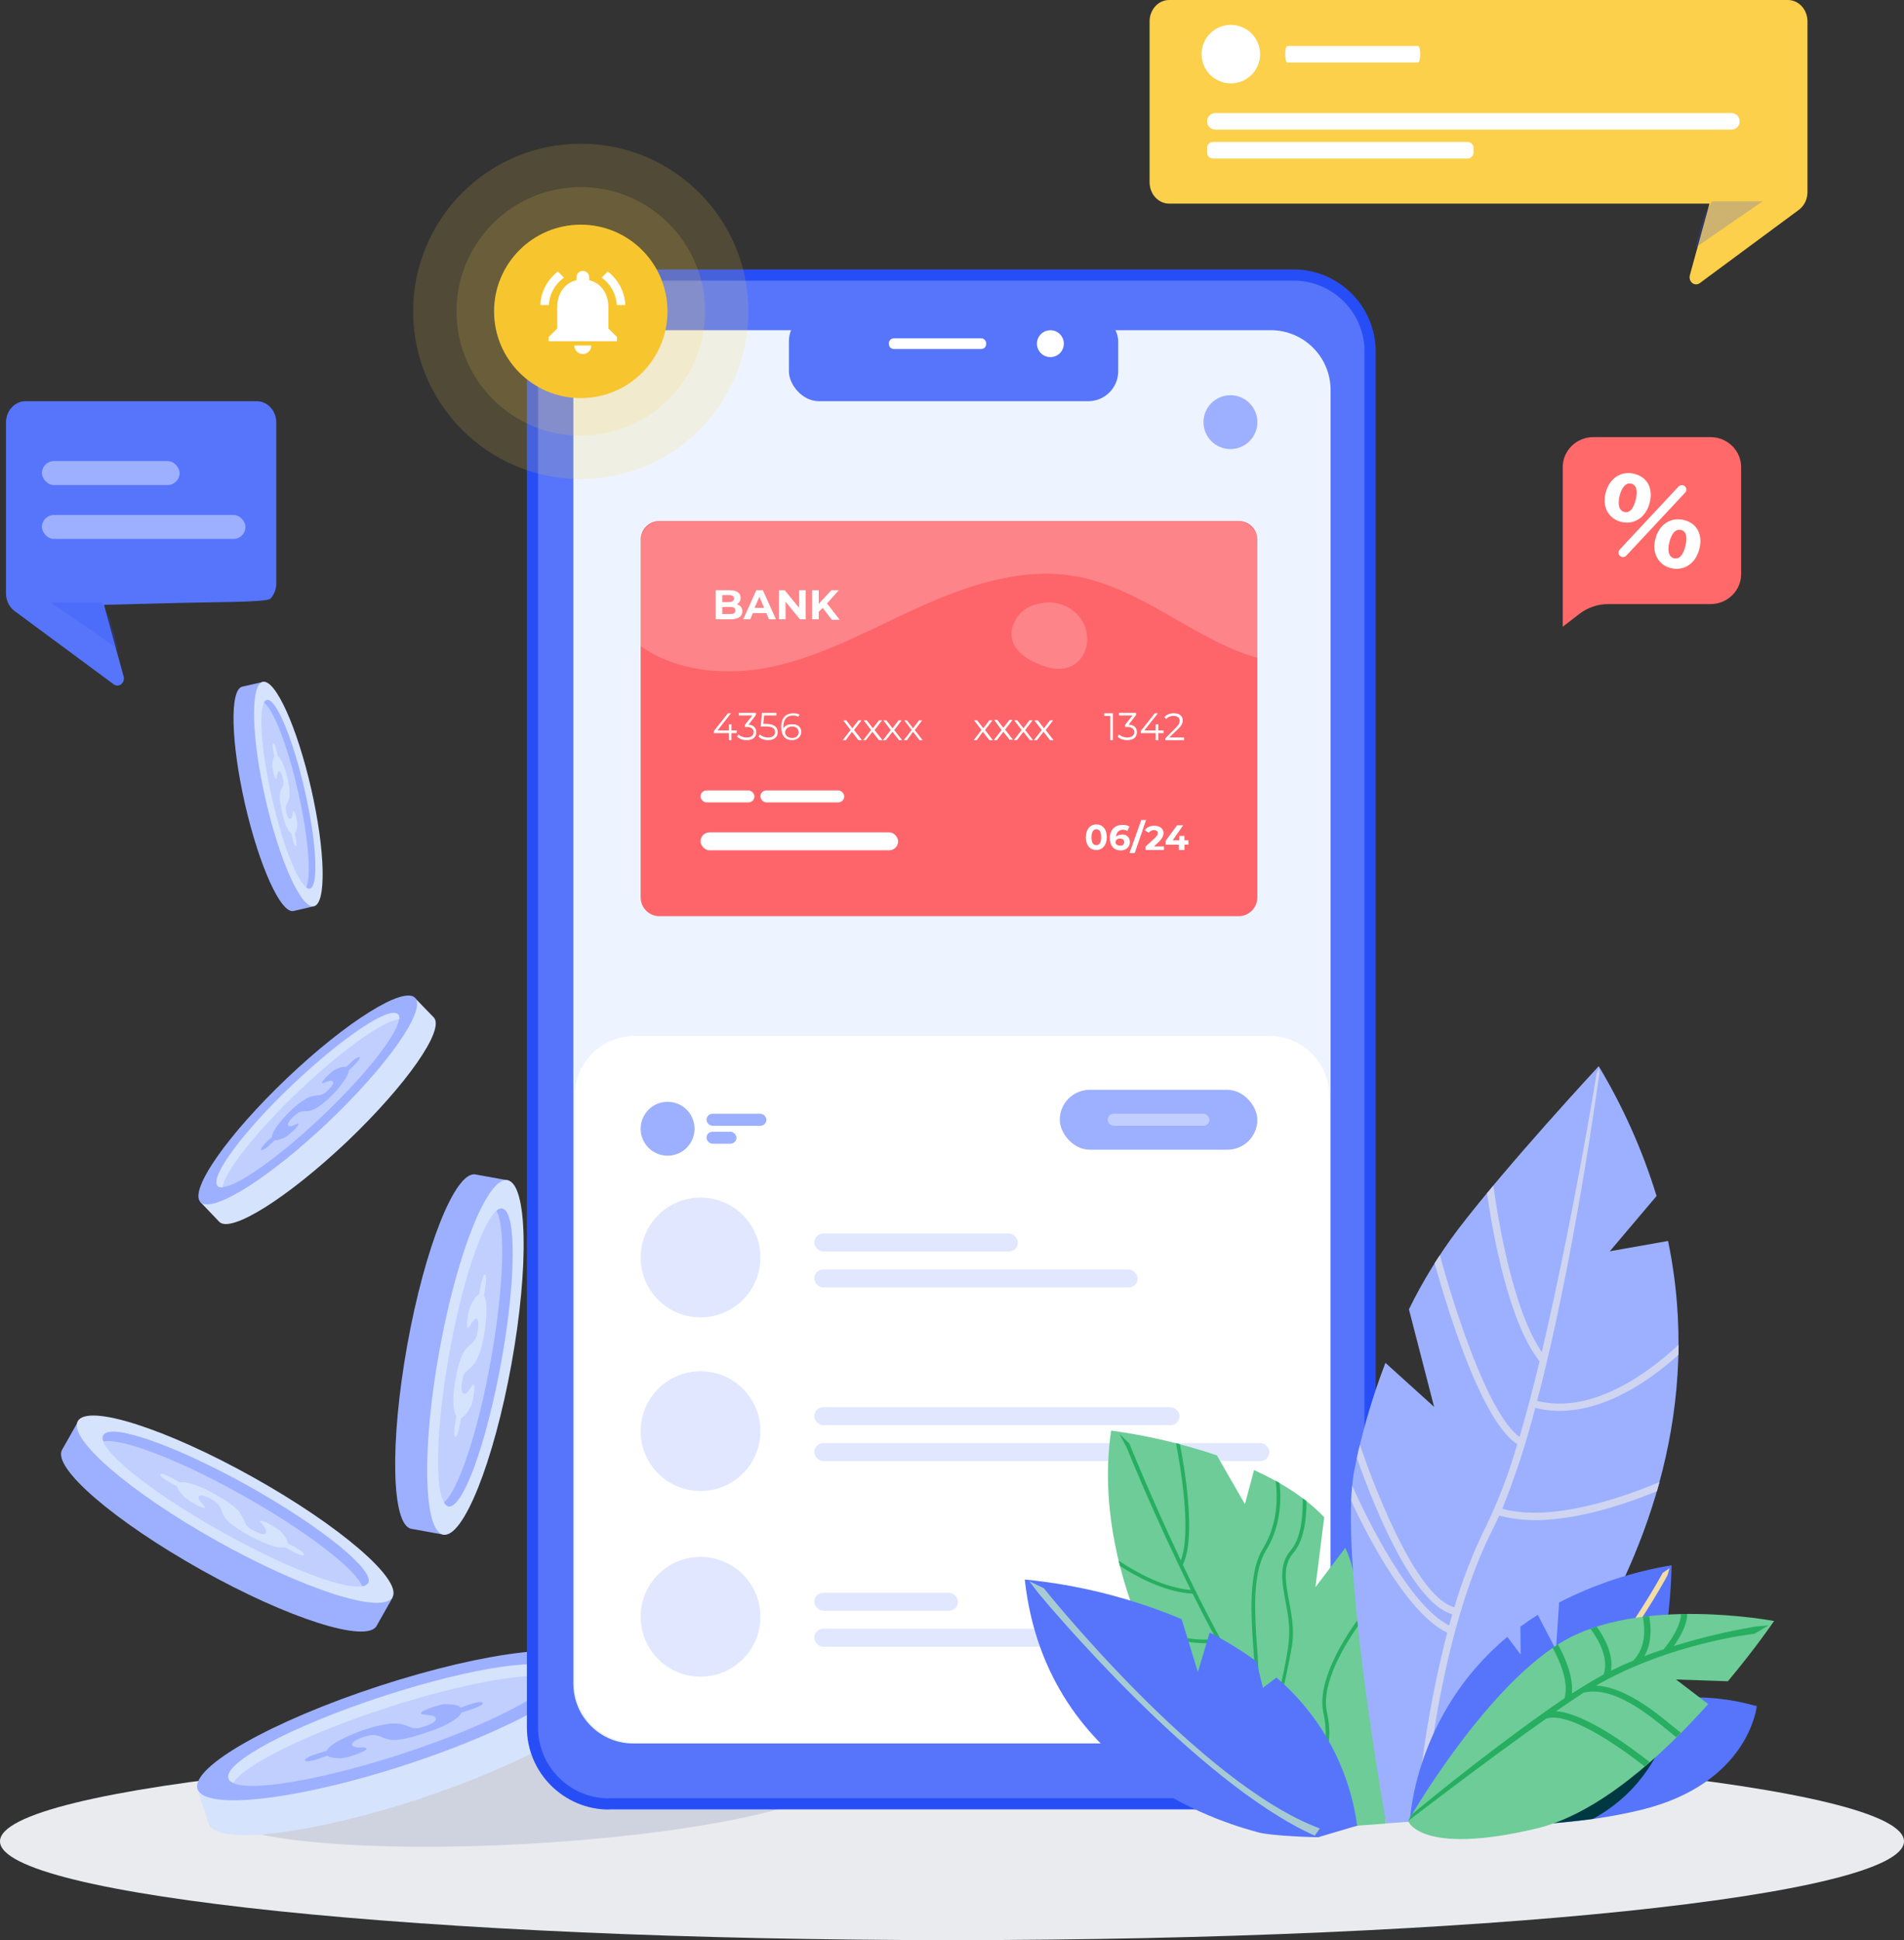
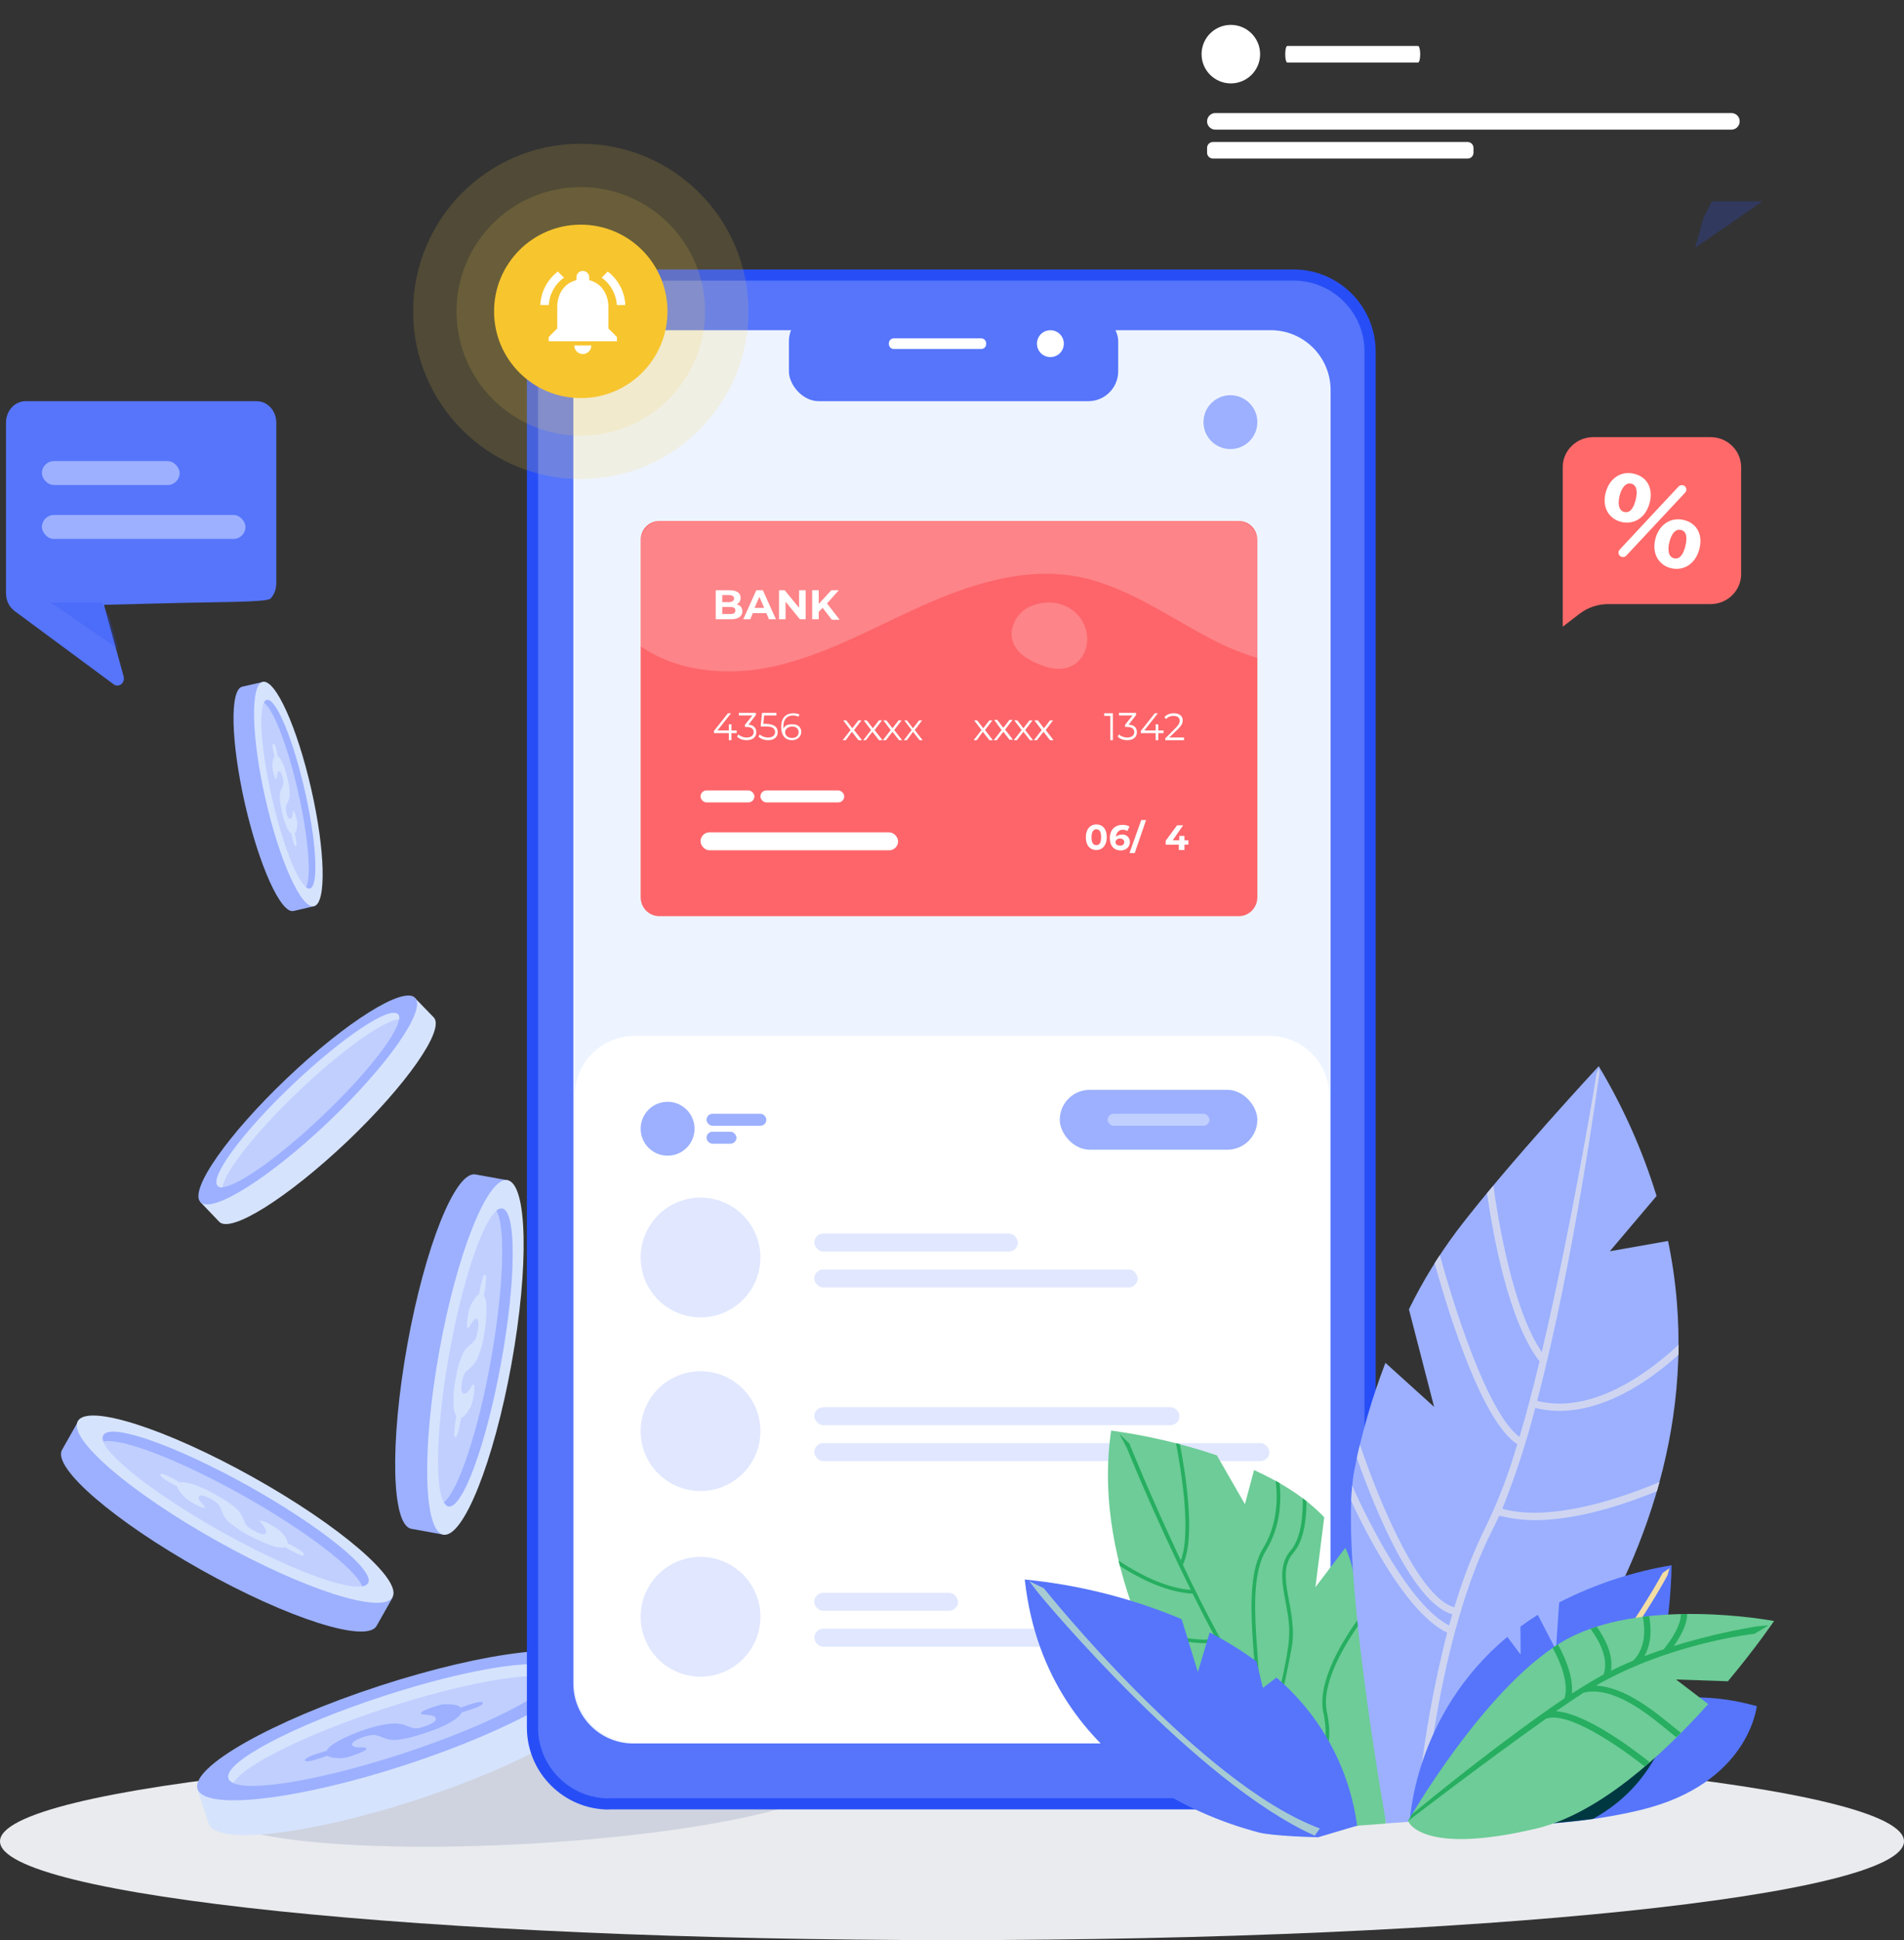
<svg xmlns="http://www.w3.org/2000/svg" width="318" height="324" viewBox="0 0 318 324" fill="none">
  <rect x="0" y="0" width="318" height="324" fill="#333333" stroke="none" />
  <g clip-path="url(#clip0)">
    <path d="M285.689 73H266.109C263.292 73 261 75.248 261 78.011V95.874V104.66L263.817 102.498C265.182 101.451 266.862 100.885 268.576 100.885H285.689C288.506 100.885 290.798 98.637 290.798 95.874V78.011C290.798 75.248 288.506 73 285.689 73Z" fill="#FF6969" />
    <path d="M275.55 83.862C274.879 86.611 272.761 87.629 270.827 87.174C268.79 86.695 267.551 84.826 268.152 82.355C268.724 80.007 270.619 78.576 272.901 79.113C275.183 79.649 276.096 81.619 275.55 83.862ZM270.497 82.822C270.156 84.195 270.393 85.297 271.298 85.505C272.203 85.713 272.834 84.927 273.191 83.451C273.517 82.117 273.398 81 272.431 80.767C271.504 80.559 270.817 81.508 270.497 82.822ZM270.514 91.786L280.338 81.255C280.429 81.157 280.545 81.085 280.674 81.046C280.803 81.007 280.941 81.003 281.072 81.033C281.2 81.064 281.319 81.126 281.415 81.215C281.511 81.304 281.582 81.416 281.621 81.54C281.659 81.664 281.664 81.796 281.635 81.922C281.606 82.049 281.544 82.166 281.454 82.261L271.615 92.792C271.525 92.889 271.41 92.96 271.282 92.999C271.154 93.037 271.018 93.041 270.888 93.01C270.76 92.981 270.641 92.919 270.545 92.83C270.449 92.741 270.378 92.629 270.34 92.504C270.302 92.38 270.298 92.248 270.329 92.122C270.359 91.996 270.424 91.88 270.514 91.786ZM283.849 91.583C283.178 94.332 281.058 95.35 279.126 94.896C277.11 94.421 275.871 92.547 276.451 90.076C277.023 87.728 278.918 86.297 281.2 86.834C283.482 87.371 284.392 89.343 283.846 91.586L283.849 91.583ZM278.815 90.548C278.46 91.917 278.691 93.019 279.597 93.232C280.504 93.445 281.133 92.653 281.49 91.177C281.814 89.843 281.717 88.729 280.749 88.503C279.781 88.276 279.133 89.238 278.812 90.551L278.815 90.548Z" fill="white" />
  </g>
  <path d="M159 324C246.813 324 318 316.613 318 307.5C318 298.387 246.813 291 159 291C71.187 291 0 298.387 0 307.5C0 316.613 71.187 324 159 324Z" fill="#E9EBEE" />
  <path opacity="0.15" d="M88.344 307.899C116.847 306.286 139.746 301.307 139.489 296.778C139.233 292.248 115.919 289.883 87.416 291.496C58.913 293.108 36.014 298.087 36.271 302.617C36.527 307.146 59.841 309.511 88.344 307.899Z" fill="#384E85" />
  <path d="M99.899 283.349C101.081 287.03 87.52 294.669 69.578 300.572C51.635 306.405 36.127 308.21 34.875 304.599L32.928 298.697L97.952 277.516L99.899 283.349Z" fill="#D6E3FD" />
  <path d="M67.682 294.753C85.646 288.894 99.241 281.188 98.049 277.543C96.856 273.897 81.327 275.691 63.364 281.55C45.4 287.409 31.805 295.114 32.997 298.76C34.19 302.406 49.719 300.612 67.682 294.753Z" fill="#9CB0FF" />
  <path d="M67.076 292.902C82.156 287.984 93.683 281.869 92.825 279.244C91.966 276.619 79.046 278.478 63.967 283.396C48.888 288.315 37.36 294.43 38.219 297.055C39.078 299.68 51.998 297.821 67.076 292.902Z" fill="#C1CFFF" />
  <path d="M92.528 280.294C89.26 278.975 77.715 280.919 64.502 285.224C51.288 289.53 40.787 294.738 38.979 297.724C38.492 297.516 38.214 297.308 38.144 296.96C37.31 294.322 48.854 288.211 63.945 283.28C79.037 278.35 91.972 276.475 92.806 279.113C92.876 279.461 92.806 279.877 92.528 280.294Z" fill="#D6E3FD" />
  <path d="M70.83 289.46C69.369 289.947 68.118 290.294 67.213 290.433C66.309 290.572 65.614 290.641 65.127 290.502C64.64 290.433 64.223 290.294 63.736 290.085C63.319 289.877 62.902 289.808 62.484 289.738C62.137 289.738 61.58 289.808 60.885 290.016C60.19 290.224 59.633 290.502 59.285 290.71C58.938 290.988 58.729 291.197 58.799 291.405C58.868 291.544 58.938 291.613 59.146 291.683C59.355 291.752 59.563 291.822 59.911 291.822C60.189 291.822 60.398 291.822 60.468 291.822C60.746 291.822 60.885 291.822 61.024 291.891C61.094 291.891 61.163 291.96 61.233 292.03C61.233 292.099 61.093 292.308 60.607 292.516C60.189 292.724 59.633 292.933 59.007 293.141C58.59 293.28 58.173 293.419 57.895 293.488C57.547 293.558 57.269 293.558 56.99 293.627C55.808 293.627 55.043 293.488 54.695 293.21L53.235 293.697C52.609 293.905 52.053 294.044 51.636 294.113C51.218 294.183 51.01 294.113 50.94 293.974C50.87 293.835 51.079 293.697 51.427 293.488C51.775 293.28 52.331 293.072 52.957 292.863L54.556 292.377C54.834 291.822 55.53 291.266 56.712 290.641C57.895 290.016 59.285 289.391 60.954 288.836C62.415 288.349 63.597 288.072 64.571 287.933C65.475 287.794 66.17 287.794 66.657 287.863C67.144 287.933 67.631 288.072 68.118 288.28C68.465 288.419 68.674 288.488 68.883 288.558C69.091 288.627 69.369 288.627 69.647 288.627C69.926 288.627 70.343 288.488 70.76 288.349C71.525 288.141 72.012 287.863 72.36 287.655C72.707 287.447 72.847 287.169 72.777 286.961C72.707 286.752 72.568 286.613 72.29 286.544C72.012 286.474 71.595 286.405 71.038 286.336C70.76 286.336 70.621 286.336 70.482 286.266C70.412 286.266 70.343 286.197 70.273 286.127C70.273 286.058 70.412 285.849 70.899 285.641C71.317 285.433 71.873 285.224 72.499 285.016C72.986 284.877 73.403 284.738 73.681 284.669C73.959 284.599 74.237 284.599 74.516 284.599C75.698 284.599 76.532 284.738 76.95 285.155L78.341 284.669C78.966 284.461 79.523 284.322 79.94 284.252C80.357 284.183 80.566 284.252 80.635 284.391C80.705 284.53 80.496 284.669 80.149 284.877C79.801 285.086 79.245 285.294 78.619 285.502L77.089 285.988C76.811 286.544 76.185 287.099 75.072 287.724C73.959 288.349 72.568 288.905 70.83 289.46Z" fill="#9CB0FF" />
  <path d="M72.444 169.908C74.356 171.918 67.914 181.165 57.999 190.613C48.084 200.011 38.522 206.042 36.61 204.031L33.489 200.765L69.323 166.691L72.444 169.908Z" fill="#D6E3FD" />
  <path d="M54.871 187.333C64.772 177.913 71.244 168.648 69.327 166.638C67.409 164.629 57.828 170.636 47.928 180.056C38.026 189.476 31.554 198.741 33.472 200.75C35.389 202.76 44.97 196.753 54.871 187.333Z" fill="#9CB0FF" />
  <path d="M53.899 186.313C62.21 178.406 67.828 170.823 66.448 169.376C65.067 167.929 57.211 173.166 48.899 181.074C40.588 188.981 34.97 196.564 36.35 198.01C37.731 199.457 45.587 194.22 53.899 186.313Z" fill="#C1CFFF" />
  <path d="M66.707 170.209C64.14 170.36 57.245 175.235 49.947 182.17C42.65 189.105 37.466 195.79 37.164 198.302C36.812 198.302 36.51 198.252 36.359 198.051C35 196.594 40.586 189.005 48.941 181.115C57.295 173.225 65.147 167.948 66.506 169.405C66.657 169.556 66.707 169.858 66.707 170.209Z" fill="#D6E3FD" />
-   <path d="M55.384 182.974C54.578 183.778 53.874 184.331 53.32 184.733C52.767 185.135 52.313 185.336 51.961 185.437C51.659 185.537 51.307 185.588 50.904 185.588C50.552 185.588 50.25 185.638 49.998 185.738C49.747 185.839 49.445 186.09 49.042 186.442C48.64 186.794 48.388 187.145 48.237 187.397C48.086 187.698 48.036 187.849 48.136 188C48.187 188.05 48.338 188.1 48.438 188.1C48.589 188.1 48.74 188.05 48.941 187.95C49.143 187.849 49.294 187.799 49.344 187.799C49.495 187.749 49.646 187.698 49.696 187.648C49.747 187.648 49.797 187.648 49.847 187.648C49.898 187.698 49.797 187.899 49.596 188.151C49.395 188.452 49.093 188.754 48.74 189.055C48.489 189.306 48.287 189.457 48.086 189.608C47.885 189.759 47.734 189.859 47.532 189.96C46.778 190.312 46.224 190.462 45.871 190.412L45.066 191.166C44.714 191.518 44.412 191.769 44.11 191.92C43.858 192.071 43.657 192.121 43.607 192.071C43.556 192.02 43.607 191.819 43.758 191.568C43.959 191.317 44.211 191.015 44.563 190.663L45.419 189.859C45.419 189.457 45.721 188.854 46.274 188.05C46.828 187.246 47.583 186.442 48.489 185.537C49.294 184.783 49.998 184.18 50.552 183.829C51.106 183.477 51.559 183.226 51.911 183.125C52.263 183.025 52.615 182.974 52.968 182.924C53.219 182.924 53.421 182.874 53.572 182.824C53.723 182.773 53.874 182.723 54.075 182.622C54.276 182.522 54.478 182.321 54.729 182.12C55.132 181.718 55.384 181.416 55.535 181.165C55.686 180.914 55.686 180.713 55.585 180.612C55.484 180.512 55.333 180.461 55.132 180.512C54.931 180.512 54.629 180.612 54.276 180.763C54.125 180.864 53.974 180.864 53.924 180.914C53.874 180.914 53.823 180.914 53.773 180.914C53.723 180.864 53.823 180.662 54.025 180.411C54.226 180.11 54.528 179.808 54.88 179.507C55.132 179.255 55.384 179.054 55.535 178.904C55.736 178.753 55.887 178.652 56.038 178.602C56.793 178.25 57.397 178.099 57.799 178.2L58.605 177.446C58.957 177.094 59.259 176.843 59.561 176.692C59.812 176.542 60.014 176.491 60.064 176.542C60.114 176.592 60.064 176.793 59.913 177.044C59.712 177.295 59.46 177.597 59.108 177.949L58.252 178.753C58.252 179.155 58.001 179.758 57.447 180.512C56.894 181.266 56.34 182.07 55.384 182.974Z" fill="#9CB0FF" />
  <path d="M49.015 152.137C46.903 152.605 43.304 144.637 40.917 134.286C38.57 123.934 38.336 115.185 40.448 114.677L43.851 113.896L52.379 151.355L49.015 152.137Z" fill="#9CB0FF" />
  <path d="M52.437 151.343C54.544 150.864 54.337 142.086 51.975 131.738C49.613 121.389 45.991 113.389 43.884 113.868C41.778 114.347 41.985 123.125 44.347 133.474C46.709 143.822 50.331 151.823 52.437 151.343Z" fill="#D6E3FD" />
  <path d="M51.751 148.333C53.267 147.988 52.89 140.666 50.907 131.979C48.925 123.293 46.088 116.53 44.571 116.875C43.055 117.22 43.432 124.542 45.415 133.229C47.398 141.916 50.234 148.679 51.751 148.333Z" fill="#C1CFFF" />
  <path d="M51.127 148.191C52.027 146.434 51.518 139.871 49.797 132.254C48.076 124.637 45.69 118.505 44.086 117.333C44.203 117.099 44.36 116.942 44.555 116.903C46.081 116.552 48.897 123.309 50.892 132.02C52.887 140.731 53.24 148.035 51.753 148.387C51.557 148.426 51.362 148.348 51.127 148.191Z" fill="#9CB0FF" />
  <path d="M47.098 135.575C46.902 134.715 46.785 134.012 46.746 133.504C46.707 132.997 46.746 132.567 46.785 132.333C46.863 132.059 46.941 131.825 47.098 131.59C47.215 131.356 47.294 131.122 47.333 130.926C47.372 130.731 47.333 130.419 47.255 130.028C47.176 129.637 47.059 129.325 46.941 129.09C46.824 128.856 46.707 128.778 46.589 128.817C46.511 128.817 46.433 128.895 46.394 129.012C46.355 129.13 46.316 129.247 46.276 129.403C46.237 129.559 46.237 129.676 46.237 129.715C46.198 129.872 46.198 129.95 46.198 130.028C46.198 130.067 46.159 130.106 46.12 130.106C46.042 130.106 45.964 129.989 45.885 129.754C45.768 129.481 45.69 129.208 45.611 128.817C45.572 128.544 45.533 128.348 45.494 128.153C45.455 127.958 45.455 127.801 45.494 127.645C45.533 126.981 45.651 126.551 45.846 126.356L45.651 125.497C45.572 125.106 45.533 124.833 45.533 124.559C45.533 124.325 45.572 124.208 45.651 124.169C45.729 124.169 45.807 124.247 45.924 124.481C46.042 124.716 46.12 124.989 46.198 125.38L46.394 126.278C46.668 126.473 46.981 126.903 47.255 127.567C47.567 128.231 47.802 129.09 48.037 130.028C48.232 130.887 48.35 131.551 48.35 132.098C48.389 132.606 48.35 132.997 48.311 133.27C48.232 133.543 48.154 133.817 47.998 134.09C47.919 134.247 47.841 134.403 47.802 134.52C47.763 134.637 47.724 134.754 47.724 134.95C47.724 135.106 47.763 135.34 47.802 135.575C47.88 136.004 47.998 136.317 48.115 136.512C48.232 136.707 48.35 136.786 48.467 136.746C48.584 136.707 48.663 136.629 48.741 136.512C48.819 136.356 48.858 136.161 48.897 135.809C48.897 135.653 48.936 135.575 48.936 135.497C48.936 135.457 48.976 135.418 49.015 135.418C49.093 135.418 49.171 135.536 49.249 135.77C49.367 136.043 49.445 136.317 49.523 136.707C49.601 136.981 49.641 137.215 49.641 137.371C49.68 137.528 49.68 137.684 49.641 137.84C49.601 138.504 49.445 138.934 49.21 139.168L49.406 139.989C49.484 140.379 49.523 140.653 49.523 140.926C49.523 141.16 49.484 141.278 49.406 141.317C49.328 141.356 49.249 141.239 49.132 141.004C49.015 140.77 48.936 140.496 48.858 140.106L48.663 139.207C48.389 139.051 48.076 138.621 47.802 137.957C47.567 137.371 47.294 136.551 47.098 135.575Z" fill="#D6E3FD" />
  <path d="M62.894 271.53C61.241 274.465 48.139 270.308 33.628 262.177C19.118 254.046 8.71 245.12 10.363 242.124L13.057 237.355L65.588 266.762L62.894 271.53Z" fill="#9CB0FF" />
  <path d="M65.555 266.727C67.207 263.781 56.78 254.813 42.265 246.697C27.75 238.58 14.644 234.388 12.991 237.334C11.339 240.28 21.767 249.248 36.282 257.365C50.797 265.481 63.903 269.673 65.555 266.727Z" fill="#D6E3FD" />
  <path d="M61.333 264.366C62.523 262.245 53.61 255.002 41.425 248.189C29.241 241.375 18.399 237.572 17.209 239.693C16.02 241.814 24.933 249.057 37.117 255.87C49.302 262.683 60.144 266.487 61.333 264.366Z" fill="#C1CFFF" />
  <path d="M60.507 264.928C59.405 262.054 51.262 255.757 40.609 249.766C29.956 243.775 20.282 240.107 17.282 240.718C17.099 240.29 17.099 239.984 17.282 239.679C18.446 237.539 29.344 241.39 41.527 248.177C53.711 255.024 62.65 262.238 61.486 264.378C61.242 264.683 60.935 264.867 60.507 264.928Z" fill="#9CB0FF" />
  <path d="M41.59 256.43C40.365 255.757 39.447 255.146 38.835 254.657C38.161 254.168 37.733 253.74 37.549 253.373C37.304 253.006 37.12 252.639 36.998 252.211C36.875 251.845 36.692 251.478 36.447 251.233C36.263 250.989 35.835 250.683 35.345 250.377C34.794 250.072 34.304 249.888 33.937 249.766C33.569 249.705 33.325 249.705 33.202 249.888C33.141 250.01 33.141 250.133 33.202 250.316C33.263 250.5 33.386 250.683 33.569 250.866C33.753 251.05 33.876 251.172 33.876 251.233C33.998 251.417 34.12 251.539 34.182 251.6C34.243 251.661 34.243 251.722 34.243 251.783C34.182 251.845 33.998 251.845 33.569 251.661C33.141 251.539 32.712 251.294 32.222 250.989C31.855 250.805 31.549 250.622 31.365 250.438C31.12 250.255 30.937 250.133 30.753 249.949C30.08 249.216 29.651 248.604 29.59 248.237L28.365 247.565C27.814 247.259 27.447 247.015 27.141 246.77C26.835 246.526 26.773 246.342 26.773 246.22C26.835 246.098 27.018 246.098 27.386 246.22C27.753 246.342 28.182 246.526 28.733 246.831L30.018 247.565C30.508 247.443 31.304 247.565 32.406 247.932C33.508 248.299 34.733 248.849 36.08 249.644C37.243 250.316 38.161 250.866 38.835 251.417C39.447 251.906 39.937 252.334 40.12 252.7C40.365 253.067 40.549 253.434 40.733 253.862C40.855 254.168 40.916 254.351 41.039 254.534C41.1 254.718 41.284 254.84 41.467 255.024C41.651 255.207 41.957 255.39 42.324 255.574C42.937 255.88 43.365 256.124 43.733 256.185C44.1 256.246 44.284 256.185 44.406 256.002C44.467 255.88 44.467 255.696 44.406 255.452C44.284 255.207 44.1 254.901 43.794 254.534C43.671 254.351 43.549 254.229 43.488 254.168C43.426 254.107 43.426 254.045 43.426 253.984C43.488 253.923 43.671 253.923 44.1 254.107C44.529 254.229 44.957 254.473 45.447 254.779C45.814 255.024 46.12 255.207 46.365 255.329C46.61 255.513 46.794 255.635 46.916 255.818C47.651 256.552 48.018 257.224 48.018 257.714L49.182 258.325C49.733 258.631 50.1 258.875 50.406 259.12C50.712 259.364 50.773 259.548 50.773 259.67C50.712 259.792 50.529 259.792 50.161 259.67C49.794 259.548 49.365 259.364 48.814 259.059L47.59 258.386C47.1 258.508 46.304 258.447 45.263 258.08C44.222 257.714 42.998 257.163 41.59 256.43Z" fill="#D6E3FD" />
  <path d="M68.693 255.309C65.387 254.697 65.081 241.003 68.019 224.618C70.958 208.295 76.04 195.518 79.407 196.129L84.795 197.107L74.081 256.287L68.693 255.309Z" fill="#9CB0FF" />
  <path d="M85.426 227.773C88.383 211.425 88.082 197.686 84.754 197.086C81.427 196.486 76.332 209.253 73.376 225.601C70.42 241.949 70.721 255.688 74.049 256.288C77.376 256.888 82.47 244.122 85.426 227.773Z" fill="#D6E3FD" />
  <path d="M83.737 227.468C86.218 213.745 86.288 202.27 83.892 201.838C81.496 201.406 77.542 212.181 75.061 225.904C72.579 239.627 72.51 251.102 74.906 251.534C77.301 251.966 81.255 241.191 83.737 227.468Z" fill="#C1CFFF" />
  <path d="M74.142 250.907C76.529 248.951 79.835 239.169 81.978 227.187C84.121 215.143 84.488 204.872 82.897 202.182C83.264 201.876 83.57 201.754 83.876 201.815C86.264 202.243 86.203 213.737 83.693 227.492C81.182 241.248 77.264 252.008 74.876 251.58C74.632 251.519 74.386 251.274 74.142 250.907Z" fill="#9CB0FF" />
  <path d="M76.102 230.244C76.347 228.899 76.592 227.798 76.898 227.065C77.204 226.27 77.449 225.72 77.694 225.414C77.939 225.108 78.245 224.803 78.613 224.497C78.919 224.252 79.164 223.947 79.347 223.702C79.531 223.397 79.653 222.969 79.776 222.357C79.898 221.746 79.898 221.196 79.898 220.829C79.837 220.462 79.776 220.217 79.592 220.217C79.47 220.217 79.347 220.217 79.225 220.401C79.102 220.523 78.98 220.707 78.796 220.89C78.674 221.135 78.552 221.257 78.552 221.318C78.429 221.501 78.368 221.624 78.306 221.685C78.245 221.746 78.184 221.807 78.123 221.746C78 221.746 78 221.501 78 221.073C78 220.645 78.062 220.156 78.184 219.545C78.245 219.117 78.306 218.811 78.429 218.506C78.49 218.261 78.613 218.017 78.735 217.772C79.225 216.855 79.653 216.305 80.021 216.121L80.266 214.776C80.388 214.165 80.511 213.737 80.633 213.37C80.755 213.003 80.878 212.881 81.001 212.881C81.123 212.881 81.184 213.126 81.184 213.492C81.184 213.859 81.123 214.348 81.062 214.96L80.817 216.366C81.123 216.794 81.245 217.589 81.245 218.75C81.245 219.912 81.123 221.257 80.878 222.785C80.633 224.13 80.388 225.169 80.082 225.964C79.776 226.759 79.531 227.309 79.286 227.615C79.041 227.982 78.735 228.287 78.368 228.593C78.123 228.777 78 228.96 77.817 229.082C77.694 229.204 77.572 229.388 77.449 229.632C77.327 229.877 77.266 230.183 77.204 230.611C77.082 231.283 77.021 231.772 77.082 232.139C77.143 232.506 77.266 232.689 77.449 232.75C77.633 232.75 77.817 232.689 78 232.567C78.184 232.384 78.429 232.078 78.674 231.65C78.796 231.466 78.858 231.344 78.919 231.283C78.98 231.222 79.041 231.161 79.103 231.222C79.225 231.222 79.225 231.467 79.225 231.894C79.225 232.322 79.164 232.812 79.041 233.423C78.98 233.851 78.858 234.218 78.796 234.462C78.735 234.707 78.613 234.951 78.49 235.135C78 236.052 77.511 236.602 77.021 236.785L76.776 238.069C76.653 238.681 76.531 239.108 76.409 239.475C76.286 239.842 76.164 239.964 76.041 239.964C75.919 239.964 75.858 239.72 75.858 239.353C75.858 238.986 75.919 238.497 75.98 237.886L76.225 236.48C75.919 236.052 75.735 235.318 75.735 234.157C75.674 233.178 75.796 231.833 76.102 230.244Z" fill="#D6E3FD" />
  <path fill-rule="evenodd" clip-rule="evenodd" d="M101.709 302.194C94.155 302.194 88 296.042 88 288.491V58.703C88 51.152 94.155 45 101.709 45H216.05C223.605 45 229.759 51.152 229.759 58.703V288.469C229.759 296.02 223.605 302.172 216.05 302.172H101.709V302.194Z" fill="#274EF6" />
  <path fill-rule="evenodd" clip-rule="evenodd" d="M101.709 300.329C95.177 300.329 89.866 295.021 89.866 288.492V58.703C89.866 52.173 95.177 46.866 101.709 46.866H216.05C222.582 46.866 227.893 52.173 227.893 58.703V288.469C227.893 294.999 222.582 300.306 216.05 300.306H101.709V300.329Z" fill="#5675FB" />
  <path d="M212.231 55.142H105.759C100.236 55.142 95.759 59.619 95.759 65.142V281.164C95.759 286.686 100.236 291.164 105.759 291.164H212.231C217.754 291.164 222.231 286.686 222.231 281.164V65.142C222.231 59.619 217.754 55.142 212.231 55.142Z" fill="#EEF4FF" />
  <circle cx="205.5" cy="70.5" r="4.5" fill="#9CB0FF" />
  <g clip-path="url(#clip1)">
    <path d="M206.866 153H110.134C108.385 153 107 151.6 107 149.833V90.167C107 88.4 108.385 87 110.134 87H206.866C208.615 87 210 88.4 210 90.167V149.833C210 151.6 208.615 153 206.866 153Z" fill="#FD656A" />
    <path d="M123.985 102.1C123.985 102.911 123.329 103.426 122.017 103.426H119.538V98.565H121.871C123.11 98.565 123.693 99.08 123.693 99.817C123.693 100.333 123.474 100.701 123.037 100.922C123.62 101.069 123.985 101.437 123.985 102.1ZM120.632 99.375V100.554H121.725C122.235 100.554 122.6 100.333 122.6 99.964C122.6 99.596 122.308 99.375 121.725 99.375H120.632ZM122.818 101.953C122.818 101.511 122.527 101.364 121.944 101.364H120.632V102.542H121.944C122.527 102.542 122.818 102.395 122.818 101.953Z" fill="white" />
    <path d="M127.994 102.395H125.735L125.297 103.426H124.131L126.318 98.565H127.411L129.598 103.426H128.432L127.994 102.395ZM127.63 101.511L126.828 99.67L126.026 101.511H127.63Z" fill="white" />
    <path d="M134.554 98.565V103.426H133.606L131.201 100.48V103.426H130.107V98.565H131.055L133.461 101.511V98.565H134.554Z" fill="white" />
    <path d="M137.397 101.511L136.741 102.174V103.426H135.647V98.565H136.741V100.848L138.855 98.565H140.094L138.126 100.775L140.24 103.5H138.928L137.397 101.511Z" fill="white" />
    <path d="M123.037 122.431H122.162V123.609H121.725V122.431H119.246V122.062L121.579 119.116H122.089L119.829 121.989H121.725V120.957H122.162V121.989H123.037V122.431Z" fill="white" />
    <path d="M126.317 122.283C126.317 123.02 125.806 123.609 124.713 123.609C124.057 123.609 123.474 123.388 123.109 123.02L123.328 122.652C123.62 122.946 124.13 123.167 124.713 123.167C125.442 123.167 125.879 122.799 125.879 122.283C125.879 121.768 125.515 121.4 124.713 121.4H124.421V121.031L125.661 119.484H123.401V119.042H126.244V119.411L125.005 121.031C125.806 121.031 126.317 121.547 126.317 122.283Z" fill="white" />
    <path d="M129.889 122.283C129.889 123.02 129.379 123.609 128.285 123.609C127.629 123.609 127.046 123.388 126.682 123.02L126.9 122.652C127.192 122.946 127.702 123.167 128.285 123.167C129.014 123.167 129.452 122.799 129.452 122.283C129.452 121.694 129.087 121.326 127.994 121.326H127.046L127.265 119.042H129.67V119.484H127.629L127.483 120.884H128.067C129.379 120.958 129.889 121.473 129.889 122.283Z" fill="white" />
    <path d="M133.825 122.21C133.825 123.02 133.169 123.609 132.294 123.609C131.128 123.609 130.472 122.799 130.472 121.399C130.472 119.853 131.274 119.116 132.513 119.116C132.877 119.116 133.315 119.19 133.533 119.337L133.315 119.705C133.096 119.558 132.804 119.484 132.44 119.484C131.492 119.484 130.836 120.074 130.836 121.326C130.836 121.399 130.836 121.547 130.836 121.694C131.055 121.178 131.565 120.957 132.221 120.957C133.169 120.884 133.825 121.399 133.825 122.21ZM133.387 122.283C133.387 121.694 132.95 121.326 132.294 121.326C131.638 121.326 131.128 121.768 131.128 122.283C131.128 122.799 131.565 123.241 132.294 123.241C132.95 123.241 133.387 122.873 133.387 122.283Z" fill="white" />
    <path d="M143.374 123.609L142.281 122.21L141.26 123.609H140.75L142.062 121.915L140.823 120.295H141.333L142.354 121.62L143.374 120.295H143.884L142.645 121.915L143.957 123.609H143.374Z" fill="white" />
    <path d="M146.8 123.609L145.707 122.21L144.613 123.609H144.176L145.488 121.915L144.249 120.295H144.759L145.779 121.62L146.8 120.295H147.31L146.071 121.915L147.383 123.609H146.8Z" fill="white" />
    <path d="M150.153 123.609L149.06 122.21L147.966 123.609H147.456L148.768 121.915L147.529 120.295H148.039L149.06 121.62L150.08 120.295H150.591L149.351 121.915L150.663 123.609H150.153Z" fill="white" />
    <path d="M153.579 123.609L152.486 122.21L151.465 123.609H150.955L152.267 121.915L151.028 120.295H151.465L152.486 121.62L153.506 120.295H154.017L152.777 121.915L154.09 123.609H153.579Z" fill="white" />
    <path d="M165.242 123.609L164.149 122.21L163.128 123.609H162.618L163.93 121.915L162.691 120.295H163.201L164.222 121.62L165.242 120.295H165.753L164.513 121.915L165.826 123.609H165.242Z" fill="white" />
    <path d="M168.669 123.609L167.575 122.21L166.482 123.609H165.972L167.284 121.915L166.045 120.221H166.555L167.575 121.547L168.596 120.221H169.106L167.867 121.841L169.179 123.536H168.669V123.609Z" fill="white" />
    <path d="M172.021 123.609L170.928 122.21L169.834 123.609H169.324L170.636 121.915L169.397 120.295H169.907L170.928 121.62L171.948 120.295H172.459L171.219 121.915L172.532 123.609H172.021Z" fill="white" />
    <path d="M175.375 123.609L174.281 122.21L173.188 123.609H172.678L173.99 121.915L172.751 120.295H173.334L174.354 121.62L175.375 120.295H175.885L174.646 121.915L175.958 123.609H175.375Z" fill="white" />
    <path d="M185.872 119.116V123.609H185.435V119.558H184.414V119.116H185.872Z" fill="white" />
    <path d="M189.881 122.283C189.881 123.02 189.371 123.609 188.278 123.609C187.621 123.609 187.038 123.388 186.674 123.02L186.893 122.652C187.184 122.946 187.694 123.167 188.278 123.167C189.006 123.167 189.444 122.799 189.444 122.283C189.444 121.768 189.079 121.4 188.278 121.4H187.913V121.031L189.152 119.484H186.893V119.042H189.735V119.411L188.496 121.031C189.444 121.031 189.881 121.547 189.881 122.283Z" fill="white" />
    <path d="M194.328 122.431H193.453V123.609H193.016V122.431H190.537V122.062L192.87 119.116H193.38L191.12 121.989H193.016V120.957H193.453V121.989H194.328V122.431Z" fill="white" />
    <path d="M197.754 123.167V123.609H194.619V123.315L196.442 121.473C196.952 120.957 197.025 120.663 197.025 120.368C197.025 119.853 196.66 119.558 196.004 119.558C195.494 119.558 195.057 119.705 194.765 120.074L194.474 119.779C194.838 119.337 195.348 119.116 196.077 119.116C196.952 119.116 197.535 119.558 197.535 120.295C197.535 120.737 197.389 121.105 196.806 121.694L195.275 123.167H197.754Z" fill="white" />
    <path d="M181.353 139.815C181.353 138.489 182.081 137.678 183.102 137.678C184.123 137.678 184.851 138.415 184.851 139.815C184.851 141.141 184.123 141.951 183.102 141.951C182.081 141.951 181.353 141.214 181.353 139.815ZM183.904 139.815C183.904 138.857 183.612 138.489 183.102 138.489C182.665 138.489 182.3 138.857 182.3 139.815C182.3 140.772 182.592 141.141 183.102 141.141C183.612 141.141 183.904 140.772 183.904 139.815Z" fill="white" />
    <path d="M188.714 140.625C188.714 141.435 188.058 142.025 187.184 142.025C186.09 142.025 185.361 141.288 185.361 139.962C185.361 138.562 186.236 137.752 187.475 137.752C187.913 137.752 188.35 137.826 188.642 138.047L188.277 138.783C188.058 138.636 187.767 138.562 187.548 138.562C186.892 138.562 186.455 139.004 186.382 139.741C186.601 139.52 186.965 139.373 187.402 139.373C188.058 139.299 188.714 139.815 188.714 140.625ZM187.767 140.625C187.767 140.257 187.475 140.036 187.038 140.036C186.601 140.036 186.309 140.33 186.309 140.625C186.309 140.993 186.601 141.214 187.038 141.214C187.475 141.288 187.767 140.993 187.767 140.625Z" fill="white" />
    <path d="M190.61 136.942H191.412L189.516 142.466H188.642L190.61 136.942Z" fill="white" />
-     <path d="M194.401 141.14V141.951H191.339V141.361L192.943 139.888C193.307 139.52 193.38 139.299 193.38 139.152C193.38 138.857 193.162 138.636 192.724 138.636C192.36 138.636 192.068 138.783 191.849 139.078L191.193 138.636C191.485 138.194 192.068 137.899 192.797 137.899C193.672 137.899 194.328 138.341 194.328 139.152C194.328 139.52 194.182 139.888 193.672 140.478L192.724 141.361H194.401V141.14Z" fill="white" />
    <path d="M198.483 141.067H197.827V141.951H196.879V141.067H194.692V140.404L196.588 137.826H197.608L195.859 140.33H196.952V139.594H197.827V140.33H198.483V141.067Z" fill="white" />
    <path d="M181.425 105.342C180.696 102.321 177.78 100.406 174.719 100.627C173.771 100.701 172.824 100.922 172.022 101.29C169.908 102.248 168.45 104.752 169.106 107.036C169.689 108.877 171.439 110.056 173.188 110.792C175.01 111.603 177.124 112.118 178.947 111.234C180.696 110.424 181.717 108.362 181.571 106.446C181.571 106.152 181.498 105.71 181.425 105.342Z" fill="white" fill-opacity="0.2" />
    <path d="M206.574 87H110.426C108.531 87 107 88.547 107 90.462V107.92C113.05 112.192 121.433 112.929 128.795 111.382C137.543 109.54 145.415 105.047 153.58 101.364C161.744 97.681 170.637 94.734 179.457 96.208C187.767 97.607 194.838 102.837 202.346 106.741C204.752 107.993 207.376 109.098 210.073 109.908V90.462C210 88.547 208.469 87 206.574 87Z" fill="white" fill-opacity="0.2" />
    <rect x="117" y="139" width="33" height="3" rx="1.5" fill="white" />
    <rect x="117" y="132" width="9" height="2" rx="1" fill="white" />
    <rect x="127" y="132" width="14" height="2" rx="1" fill="white" />
  </g>
  <path d="M212 173H106C100.477 173 96 177.477 96 183V281C96 286.523 100.477 291 106 291H212C217.523 291 222 286.523 222 281V183C222 177.477 217.523 173 212 173Z" fill="white" />
  <circle cx="117" cy="210" r="10" fill="#E0E7FF" />
  <circle cx="111.5" cy="188.5" r="4.5" fill="#9CB0FF" />
  <circle cx="117" cy="239" r="10" fill="#E0E7FF" />
  <circle cx="117" cy="270" r="10" fill="#E0E7FF" />
  <rect x="136" y="206" width="34" height="3" rx="1.5" fill="#E0E7FF" />
  <rect x="118" y="189" width="5" height="2" rx="1" fill="#9CB0FF" />
  <rect x="118" y="186" width="10" height="2" rx="1" fill="#9CB0FF" />
  <rect x="136" y="235" width="61" height="3" rx="1.5" fill="#E0E7FF" />
  <rect x="136" y="266" width="24" height="3" rx="1.5" fill="#E0E7FF" />
  <rect x="177" y="182" width="33" height="10" rx="5" fill="#9CB0FF" />
  <rect x="136" y="212" width="54" height="3" rx="1.5" fill="#E0E7FF" />
  <rect x="136" y="241" width="76" height="3" rx="1.5" fill="#E0E7FF" />
  <rect x="136" y="272" width="76" height="3" rx="1.5" fill="#E0E7FF" />
  <rect x="131.76" y="52" width="55" height="15" rx="5" fill="#5675FB" />
  <rect x="185" y="186" width="17" height="2" rx="1" fill="#C1CFFF" />
  <path fill-rule="evenodd" clip-rule="evenodd" d="M163.878 58.281H149.28C148.814 58.281 148.458 57.903 148.458 57.459V57.326C148.458 56.859 148.836 56.504 149.28 56.504H163.878C164.345 56.504 164.7 56.881 164.7 57.326V57.459C164.7 57.925 164.345 58.281 163.878 58.281Z" fill="white" />
  <path fill-rule="evenodd" clip-rule="evenodd" d="M177.677 57.392C177.677 58.636 176.677 59.635 175.433 59.635C174.188 59.635 173.188 58.636 173.188 57.392C173.188 56.148 174.188 55.149 175.433 55.149C176.677 55.149 177.677 56.148 177.677 57.392Z" fill="white" />
-   <path d="M195.309 0H298.615C299.481 0 300.311 0.377 300.924 1.047C301.536 1.716 301.88 2.625 301.88 3.572V32.076C301.881 32.661 301.75 33.238 301.5 33.755C301.249 34.272 300.886 34.713 300.443 35.041L283.924 47.257C283.737 47.408 283.511 47.49 283.279 47.49C283.047 47.491 282.82 47.41 282.633 47.26C282.446 47.109 282.307 46.897 282.238 46.655C282.169 46.412 282.172 46.152 282.248 45.911L285.513 34.005H195.265C194.399 34.005 193.569 33.629 192.957 32.959C192.344 32.289 192 31.381 192 30.433V3.572C192 3.099 192.086 2.631 192.253 2.194C192.42 1.758 192.664 1.362 192.972 1.03C193.28 0.697 193.645 0.435 194.046 0.258C194.447 0.082 194.876 -0.006 195.309 0Z" fill="#FCD04A" />
  <g style="mix-blend-mode:multiply" opacity="0.22">
    <path d="M284.516 36.332L285.913 33.621H294.394L283.119 41.389L284.516 36.332Z" fill="#274EF6" />
  </g>
  <path d="M289.21 21.65H202.984C202.802 21.65 202.622 21.614 202.454 21.544C202.286 21.474 202.133 21.371 202.005 21.242C201.877 21.113 201.775 20.959 201.706 20.791C201.638 20.622 201.603 20.442 201.605 20.26C201.605 19.894 201.75 19.543 202.009 19.285C202.267 19.026 202.618 18.881 202.984 18.881H289.21C289.57 18.889 289.913 19.038 290.165 19.296C290.416 19.554 290.557 19.9 290.557 20.26C290.56 20.622 290.42 20.971 290.168 21.231C289.916 21.491 289.572 21.641 289.21 21.65Z" fill="white" />
  <path d="M245.119 23.713H202.582C202.042 23.713 201.604 24.15 201.604 24.69V25.505C201.604 26.044 202.042 26.482 202.582 26.482H245.119C245.659 26.482 246.097 26.044 246.097 25.505V24.69C246.097 24.15 245.659 23.713 245.119 23.713Z" fill="white" />
  <path d="M236.841 10.444H215.002C214.806 10.444 214.654 9.825 214.654 9.065C214.654 8.294 214.806 7.675 215.002 7.675H236.841C237.036 7.675 237.199 8.294 237.199 9.065C237.199 9.825 237.036 10.444 236.841 10.444Z" fill="white" />
  <path d="M205.571 13.929C208.271 13.929 210.46 11.742 210.46 9.043C210.46 6.344 208.271 4.156 205.571 4.156C202.871 4.156 200.682 6.344 200.682 9.043C200.682 11.742 202.871 13.929 205.571 13.929Z" fill="white" />
  <path d="M42.836 67L4.265 67C3.399 67 2.568 67.377 1.956 68.047C1.344 68.716 1 69.625 1 70.572V99.076C0.999 99.661 1.13 100.238 1.38 100.755C1.631 101.272 1.993 101.713 2.436 102.041L18.956 114.257C19.143 114.408 19.369 114.49 19.601 114.49C19.833 114.491 20.06 114.41 20.247 114.26C20.434 114.109 20.573 113.897 20.642 113.655C20.711 113.412 20.708 113.152 20.632 112.912L17.367 101.005L27.38 100.755C35.836 100.504 44.576 100.629 45.188 99.959C45.801 99.289 46.145 98.38 46.145 97.433V70.572C46.145 70.099 46.059 69.631 45.892 69.194C45.725 68.758 45.481 68.362 45.173 68.029C44.865 67.697 44.5 67.435 44.099 67.258C43.698 67.082 43.269 66.994 42.836 67Z" fill="#5675FB" />
  <rect x="7" y="77" width="23" height="4" rx="2" fill="#9CB0FF" />
  <rect x="7" y="86" width="34" height="4" rx="2" fill="#9CB0FF" />
  <g style="mix-blend-mode:multiply" opacity="0.22">
    <path d="M18.364 103.332L16.967 100.621H8.486L19.761 108.389L18.364 103.332Z" fill="#274EF6" />
  </g>
  <circle cx="97" cy="52" r="28" fill="#FCD04A" fill-opacity="0.15" />
  <circle cx="97" cy="52" r="20.759" fill="#FCD04A" fill-opacity="0.15" />
  <circle cx="97" cy="52" r="14.483" fill="#F7C52E" />
  <path fill-rule="evenodd" clip-rule="evenodd" d="M94.193 46.367L93.175 45.348C91.466 46.651 90.341 48.659 90.241 50.938H91.665C91.772 49.051 92.74 47.399 94.193 46.367ZM103.015 50.938H104.439C104.333 48.659 103.208 46.651 101.506 45.348L100.495 46.367C101.933 47.399 102.908 49.051 103.015 50.938ZM101.612 51.294C101.612 49.108 100.445 47.278 98.408 46.794V46.309C98.408 45.718 97.931 45.242 97.34 45.242C96.749 45.242 96.272 45.718 96.272 46.309V46.794C94.228 47.278 93.068 49.101 93.068 51.294V54.854L91.644 56.278V56.99H103.037V56.278L101.612 54.854V51.294ZM97.34 59.127C97.44 59.127 97.532 59.119 97.625 59.098C98.088 58.998 98.465 58.685 98.65 58.258C98.722 58.087 98.757 57.902 98.757 57.702H95.909C95.916 58.486 96.55 59.127 97.34 59.127Z" fill="white" />
  <path d="M198.435 277.86L190.399 271.679C186.376 261.689 183.908 250.364 185.577 238.905C191.581 239.721 197.493 241.107 203.235 243.043L207.925 251.197L209.448 245.5C213.87 247.514 218.068 250.102 221.169 253.385L219.696 265.062L224.691 258.485C225.223 259.603 225.628 260.776 225.9 261.984C230.109 280.854 231.471 304.531 231.471 304.531L212.279 305.942C205.317 298.304 199.356 289.814 194.537 280.677L198.435 277.86Z" fill="#6DCC97" />
  <path d="M211.207 298.061C216.033 300.015 219.356 299.785 220.55 299.602C214 292.29 208.102 282.847 203.433 274.291C203.141 274.327 202.863 274.353 202.581 274.372C198.081 274.66 193.623 273.349 189.998 270.669L189.596 269.622C192.751 272.046 197.347 274.326 203.118 273.715C201.755 271.208 200.459 268.688 199.192 266.142C194.792 265.905 190.232 263.568 187.048 261.518L186.828 260.63C189.899 262.672 194.473 265.176 198.886 265.517C192.479 252.525 188.275 241.957 188.226 241.841L186.993 239.497L188.616 241.056C188.693 241.26 192.142 249.823 197.212 260.586C199.117 255.661 197.012 244.117 196.405 241.006L197.06 241.174C197.784 244.832 199.85 256.591 197.557 261.313C201.077 268.804 205.001 276.1 209.313 283.167C210.744 280.62 206.901 265.133 210.928 258.61C213.387 254.621 213.424 250.195 213.059 247.298L213.71 247.663C214.024 250.67 213.87 255.006 211.443 258.924C207.388 265.494 211.698 281.451 209.658 283.717C210.547 285.144 211.455 286.549 212.382 287.932C215.838 273.497 215.713 272.993 214.707 267.454C214.115 264.264 213.554 261.256 215.55 258.95C217.289 256.946 217.633 253.215 217.579 250.21C217.792 250.363 217.998 250.526 218.203 250.69C218.212 253.7 217.785 257.295 216.006 259.343C212.806 263.008 216.83 268.844 215.753 275.021C214.746 280.601 213.109 287.487 212.835 288.622C214.741 291.423 216.719 294.104 218.759 296.587C219.469 295.886 222.434 292.539 221.034 286.055C219.904 280.785 224.397 273.649 227.438 269.562L227.59 270.413C224.632 274.489 220.577 281.135 221.616 285.926C223.127 292.848 219.888 296.341 219.124 297.058C221.442 299.886 223.998 302.51 226.765 304.903L225.91 304.964C225.449 304.564 224.994 304.165 224.54 303.729C222.23 304.642 218.522 304.542 214.68 302.095C213.698 301.478 212.602 301.065 211.457 300.879C210.312 300.693 209.142 300.738 208.015 301.012L207.596 300.487C208.841 300.147 210.143 300.069 211.42 300.258C212.697 300.447 213.92 300.899 215.013 301.585C219.391 304.338 222.893 303.64 224.053 303.261C223.033 302.279 222.023 301.252 221.023 300.181C218.008 300.853 213.922 299.862 210.976 298.671C209.226 297.975 207.343 297.672 205.463 297.784L205.034 297.206C207.13 297.011 209.243 297.304 211.207 298.061Z" fill="#27AE60" />
  <path d="M293.416 284.892C292.613 284.949 281.919 280.486 264.731 286.996C254.096 291.116 244.208 296.941 235.458 304.243C235.458 304.243 255.833 306.655 273.994 302.27C292.156 297.886 293.416 284.892 293.416 284.892Z" fill="#5675FB" />
  <path d="M237.443 302.664C248.395 293.92 265.451 284.378 280.341 283.526C277.872 292.528 274.15 299.227 266.08 303.748C256.47 305.019 246.752 305.269 237.088 304.493C237.182 303.934 237.306 303.317 237.443 302.664Z" fill="#003842" />
  <path d="M231.39 227.595L239.519 234.945L235.314 218.652C237.603 213.979 240.331 209.534 243.46 205.375C251.776 194.464 267.013 178.052 267.013 178.052C271.099 184.863 274.343 192.142 276.675 199.731L268.866 208.96L278.594 207.239C289.989 262.211 241.965 303.74 241.965 303.74L231.512 304.513C231.512 304.513 223.442 259.672 226.196 245.541C227.408 239.421 229.146 233.417 231.39 227.595Z" fill="#9CB0FF" />
  <path d="M225.674 250.683C225.71 249.778 225.763 248.92 225.837 248.123C228.49 253.997 235.407 268.101 242.031 271.449C242.197 270.846 242.376 270.207 242.558 269.582C236.071 267.727 229.81 252.519 226.622 243.496C226.756 242.754 226.946 242.016 227.124 241.276C230.507 251.157 237.004 266.812 242.9 268.427C244.291 263.696 246.094 259.095 248.289 254.677C250.374 250.332 252.085 245.817 253.403 241.181C247.643 237.437 242.164 220.155 239.61 210.955C239.889 210.499 240.178 210.057 240.486 209.618C242.833 218.205 248.415 236.012 253.786 239.971C254.956 236.022 256.078 231.741 257.133 227.34C251.972 220.772 249.361 206.262 248.357 199.273C248.707 198.849 249.062 198.425 249.418 198.002C250.259 204.1 252.705 218.783 257.501 225.792C262.692 203.748 266.611 179.613 266.665 179.243L267.056 178.376L267.121 179.281C267.046 179.698 262.975 210.195 256.72 233.953C265.951 236.252 275.34 229.24 280.36 224.567C280.353 225.129 280.347 225.692 280.335 226.253C278.934 227.51 277.467 228.691 275.939 229.791C271.037 233.288 266.242 235.241 261.791 235.565C259.985 235.709 258.166 235.558 256.408 235.118C254.943 240.852 253.104 246.483 250.902 251.976C259.228 254.195 270.741 250.187 277.158 247.508C277.022 248.015 276.881 248.515 276.739 249.022C272.083 250.942 265.257 253.282 258.709 253.765C255.92 254.021 253.108 253.8 250.392 253.113C250.053 253.868 249.715 254.58 249.373 255.246C240.108 273.312 237.853 301.484 237.68 304.1L236.457 304.189C237.305 293.548 239.06 282.999 241.705 272.657C235.296 269.594 228.873 257.499 225.674 250.683Z" fill="#CFD5F1" />
  <path d="M197.356 270.402L200.064 279.237L202.038 272.628C204.771 274.033 207.388 275.653 209.865 277.472L210.922 281.881L213.189 280.15C220.574 286.463 225.37 295.269 226.66 304.884L220.168 306.815C219.968 306.83 212.489 306.639 210.16 306.003C206.728 305.048 174.795 297.087 171.154 263.779C180.171 264.66 189.005 266.892 197.356 270.402Z" fill="#5675FB" />
  <path d="M220.433 305.35L219.58 306.557C199.824 297.697 174.412 267.286 173.383 265.992L171.915 264.068L174.337 265.24C174.596 265.565 200.552 297.987 220.433 305.35Z" fill="#A7CBD3" />
  <path d="M251.752 273.356L253.977 276.323L253.933 271.647C254.851 270.969 255.815 270.311 256.827 269.675L259.866 275.517L260.405 267.61C266.301 264.582 272.634 262.487 279.176 261.398C279.176 261.398 279.195 283.407 270.218 293.762C261.241 304.116 245.962 303.568 245.962 303.568L235.459 304.339C235.459 304.339 236.068 286.413 251.752 273.356Z" fill="#5675FB" />
  <path d="M244.785 303.654L243.196 303.772C265.159 286.206 277.562 262.918 277.687 262.681L278.848 261.878L278.497 263.081C278.369 263.336 266.262 286.069 244.785 303.654Z" fill="#F3DDA3" />
  <path d="M235.172 304.103C235.172 304.103 247.608 282.322 260.636 274.346C273.665 266.369 296.3 270.708 296.3 270.708C296.3 270.708 293.338 275.094 288.587 280.771L279.933 280.476L285.304 284.58C277.651 293.121 266.988 302.899 256.599 305.362C237.219 309.956 235.172 304.103 235.172 304.103Z" fill="#6DCC97" />
  <path d="M235.172 304.103C235.172 304.103 235.33 303.827 235.831 302.987C239.334 300.067 250.726 290.788 261.306 283.61C262.053 281.022 260.623 277.585 259.328 275.198C259.618 274.997 259.907 274.803 260.201 274.615C261.427 276.856 262.788 280.04 262.53 282.806C263.02 282.482 266.576 280.294 267.844 279.63C268.706 276.999 267.16 274.067 265.641 272.006C265.98 271.884 266.32 271.762 266.682 271.656C268.099 273.647 269.476 276.359 269.06 279.013C270.3 278.401 271.545 277.834 272.779 277.322C274.847 275.22 274.796 272.196 274.384 270.013L275.435 269.886C275.798 271.851 275.89 274.401 274.627 276.579C275.727 276.145 276.809 275.777 277.868 275.429C280.325 272.365 280.743 270.509 280.737 269.558L281.781 269.537C281.791 270.609 281.359 272.336 279.546 274.89C284.003 273.512 288.547 272.428 293.148 271.646L295.398 271.419L293.027 272.846C292.873 272.856 279.036 274.342 266.529 281.501C271.361 281.702 276.404 285.861 279.319 288.242C279.806 288.64 280.327 289.057 280.737 289.385L279.97 290.12C279.613 289.847 279.178 289.483 278.63 289.036C275.392 286.368 269.41 281.432 264.469 282.681C263.824 283.09 260.645 285.233 259.882 285.766C264.62 286.134 271.872 291.388 275.487 294.25L274.709 295.009C269.91 291.249 261.735 285.701 258.181 287.036C246.759 295.15 235.172 304.103 235.172 304.103Z" fill="#27AE60" />
  <defs>
    <clipPath id="clip0">
      <rect width="29.798" height="31.66" fill="white" transform="translate(261 73)" />
    </clipPath>
    <clipPath id="clip1">
      <rect width="103" height="66" fill="white" transform="translate(107 87)" />
    </clipPath>
  </defs>
</svg>